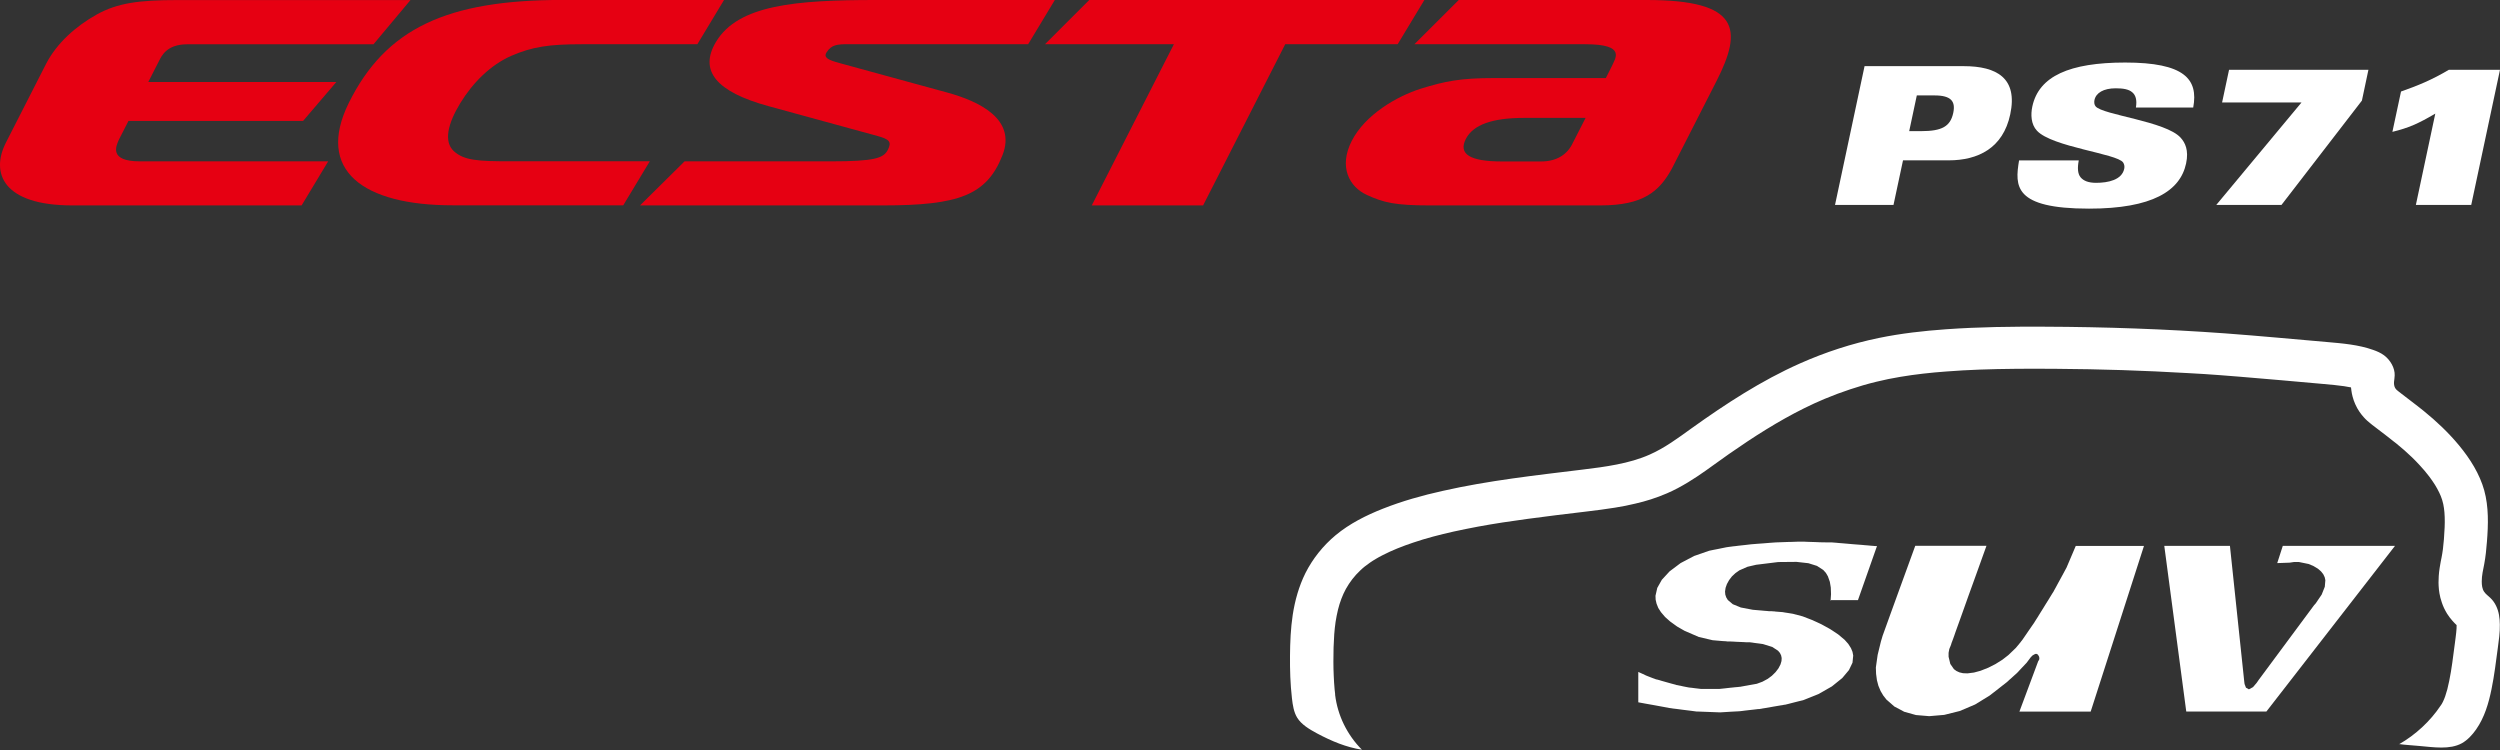
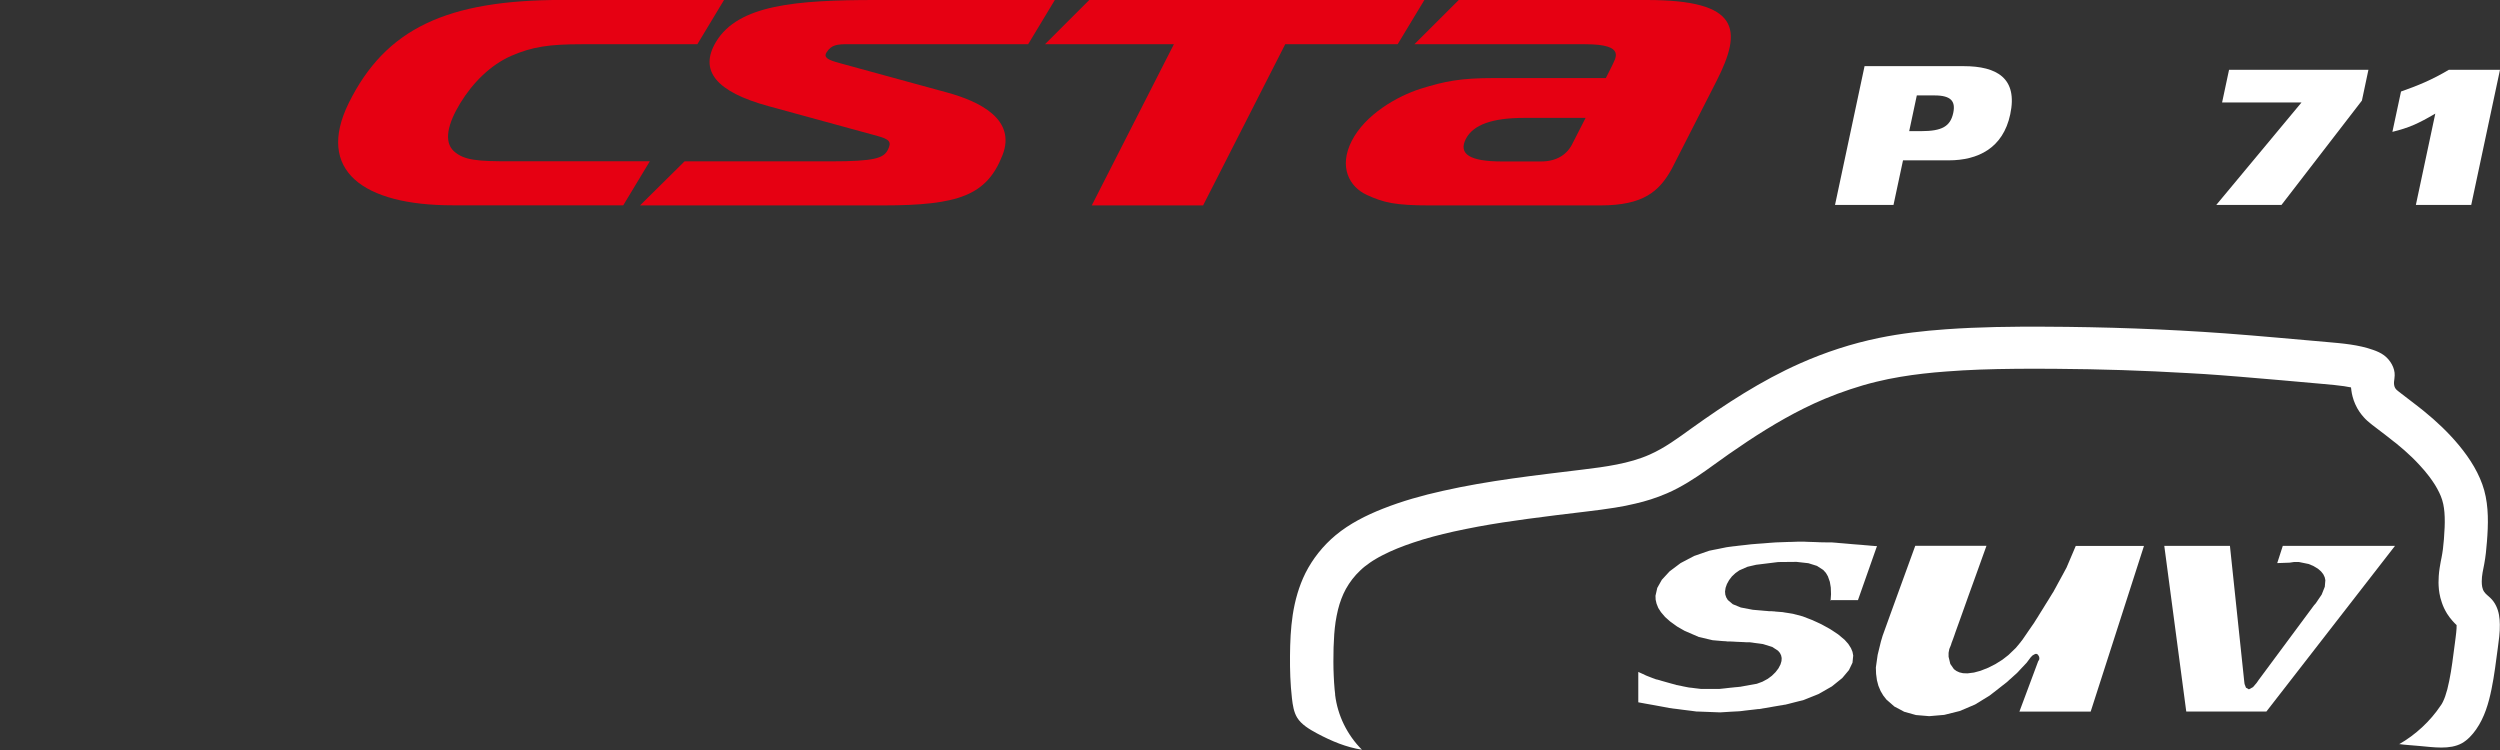
<svg xmlns="http://www.w3.org/2000/svg" width="500" height="150" viewBox="0 0 500 150" fill="none">
  <rect x="0" y="0" width="500" height="150" fill="#333333" stroke="none" />
  <g clip-path="url(#clip0_889_2)">
    <path d="M169.749 8.835H205.635L210.965 0H175.168C159.111 0 147.683 0.979 143.232 8.323C139.705 14.143 143.265 18.371 153.67 21.22C164.074 24.069 175.491 27.195 175.491 27.195C177.916 27.852 178.384 28.386 177.549 30C176.703 31.624 174.956 32.27 166.188 32.27H136.912L128.01 41.083H176.559C191.77 41.083 197.345 39.057 200.494 31.046C203.331 23.813 195.798 20.252 189.467 18.516L167.879 12.607C165.687 12.007 164.63 11.539 165.32 10.46C166.299 8.935 167.423 8.835 169.76 8.835" fill="#E60012" />
    <path d="M102.005 32.258C95.651 32.258 92.814 32.103 90.766 30.233C88.719 28.331 89.531 24.781 92.046 20.641C94.572 16.513 98.111 12.975 102.295 11.15C106.478 9.336 109.895 8.846 116.348 8.846H139.471L144.812 -0.011H112.465C89.331 -0.011 77.102 5.72 69.736 20.63C63.126 34.094 72.618 41.06 90.488 41.06H124.65L129.968 32.247H101.994L102.005 32.258Z" fill="#E60012" />
    <path d="M329.327 0H291.75L282.881 8.846H317.054C325.366 8.846 323.04 11.673 322.328 13.319L321.171 15.612H298.86C291.984 15.612 289.001 16.246 284.161 17.737C279.321 19.273 273 22.967 270.341 28.197C267.681 33.427 269.907 37.388 273.334 38.968C276.75 40.548 279.098 41.083 285.941 41.083H320.058C328.682 41.083 331.875 38.289 334.379 33.716L343.314 16.19C348.567 5.853 347.988 0 329.327 0ZM314.628 28.431C313.593 30.812 311.445 32.292 308.219 32.292H300.385C294.053 32.292 291.616 30.856 293.163 27.796C294.632 24.914 298.538 23.579 304.78 23.579H317.12L314.639 28.431H314.628Z" fill="#E60012" />
    <path d="M284.874 0H217.853L208.996 8.846H234.778L218.354 41.083H240.62L257.044 8.846H279.532L284.874 0Z" fill="#E60012" />
-     <path d="M37.422 8.857H74.698L82.098 0.011H35.496C27.707 0.011 23.479 0.623 19.384 2.882C15.178 5.219 11.339 8.635 9.202 12.796C7.622 15.879 2.626 25.704 1.18 28.531C-1.914 34.606 0.59 41.083 14.455 41.083H60.322L65.63 32.27H27.985C21.687 32.27 23.223 29.176 23.813 27.863L25.693 24.191H60.611L67.265 16.402H29.655L31.791 12.218C32.303 11.194 33.36 8.857 37.422 8.857Z" fill="#E60012" />
    <path d="M381.838 26.227H384.219C388.37 26.227 390.072 25.304 390.651 22.578C391.14 20.274 390.239 19.084 386.901 19.084H383.362L381.838 26.238V26.227ZM372.914 13.23H392.72C399.408 13.23 403.592 15.656 402.045 22.878C400.61 29.643 395.591 32.069 389.749 32.069H380.603L378.7 40.982H367.005L372.914 13.219V13.23Z" fill="white" />
-     <path d="M415.754 32.069C415.465 33.605 415.532 34.729 416.11 35.452C416.722 36.175 417.679 36.565 419.215 36.565C421.641 36.565 424.367 35.986 424.845 33.761C424.957 33.26 424.845 32.837 424.623 32.492C423.421 30.723 410.435 29.41 407.397 26.149C406.173 24.848 406.129 22.878 406.463 21.309C407.754 15.233 413.918 12.507 425.023 12.507C436.83 12.507 439.712 15.779 438.643 21.509H427.182C427.427 19.974 427.138 19.006 426.414 18.427C425.724 17.848 424.612 17.659 423.154 17.659C420.695 17.659 419.193 18.583 418.892 20.007C418.803 20.43 418.848 20.975 419.126 21.276C420.561 23 433.146 24.235 436.129 27.54C436.996 28.508 437.798 30 437.219 32.692C436.051 38.189 430.454 41.728 417.802 41.728C402.735 41.728 402.958 37.232 403.814 32.08H415.732L415.754 32.069Z" fill="white" />
    <path d="M445.809 13.965H473.684L472.382 20.118L456.291 40.993H443.25L460.297 20.497H444.418L445.809 13.965Z" fill="white" />
    <path d="M480.204 18.305C483.487 17.147 486.347 16.001 489.774 13.954H500L494.247 40.982H483.175L487.059 22.722C483.587 24.759 481.762 25.56 478.479 26.372L480.204 18.305Z" fill="white" />
    <path d="M462.834 121.022C462.923 120.911 463.035 120.811 463.124 120.699C463.535 120.098 463.925 119.509 464.336 118.919C464.548 118.396 464.748 117.862 464.96 117.35C464.993 116.916 465.026 116.471 465.071 116.037C465.026 115.837 464.971 115.636 464.937 115.436C464.837 115.247 464.748 115.047 464.659 114.857C464.514 114.668 464.359 114.479 464.214 114.29C464.014 114.112 463.802 113.934 463.591 113.745C463.302 113.567 463.001 113.377 462.701 113.211C462.378 113.077 462.055 112.943 461.733 112.799C461.076 112.665 460.408 112.532 459.763 112.398H458.828C458.528 112.443 458.227 112.487 457.927 112.532C457.092 112.554 456.269 112.587 455.446 112.621C455.813 111.475 456.18 110.317 456.558 109.171H479.002C470.423 120.21 461.855 131.259 453.276 142.309H437.252C435.795 131.259 434.326 120.21 432.857 109.171H445.987C446.933 118.107 447.868 127.031 448.814 135.977C448.814 136.033 448.836 136.111 448.836 136.178C448.836 136.244 448.858 136.311 448.858 136.389C448.88 136.522 448.892 136.667 448.914 136.801C449.014 137.057 449.103 137.29 449.192 137.535C449.381 137.646 449.593 137.769 449.782 137.869C450.06 137.724 450.327 137.58 450.605 137.424C450.85 137.134 451.106 136.834 451.351 136.545C451.406 136.456 451.462 136.378 451.518 136.3C451.54 136.255 451.573 136.211 451.607 136.178C451.629 136.133 451.662 136.089 451.685 136.055C455.401 131.037 459.129 126.018 462.845 121" fill="white" />
    <path d="M407.809 131.315C407.82 131.393 407.854 131.482 407.865 131.56C407.865 131.638 407.865 131.715 407.865 131.793C407.843 131.86 407.82 131.938 407.798 132.016C407.753 132.06 407.709 132.138 407.653 132.205C407.598 132.361 407.542 132.517 407.475 132.684C406.274 135.888 405.083 139.104 403.881 142.32H418.135C421.674 131.27 425.246 120.221 428.795 109.182H415.153C414.541 110.618 413.907 112.076 413.306 113.522C413.084 113.934 412.872 114.323 412.65 114.735C412.427 115.136 412.204 115.547 411.993 115.948C411.871 116.148 411.77 116.348 411.659 116.549C411.559 116.749 411.437 116.949 411.337 117.15C411.27 117.261 411.225 117.35 411.17 117.461C411.103 117.561 411.058 117.662 411.003 117.762C410.947 117.862 410.891 117.962 410.836 118.062C410.802 118.118 410.78 118.162 410.758 118.218C410.736 118.251 410.725 118.274 410.713 118.296C410.713 118.318 410.691 118.34 410.669 118.374C410.669 118.407 410.635 118.44 410.613 118.463C410.591 118.496 410.569 118.529 410.546 118.563C410.513 118.618 410.469 118.685 410.424 118.752C410.346 118.886 410.268 119.008 410.19 119.141C410.101 119.275 410.035 119.409 409.946 119.531C409.868 119.664 409.779 119.787 409.712 119.92C409.545 120.176 409.389 120.443 409.222 120.699C409.078 120.955 408.9 121.222 408.744 121.478C408.588 121.734 408.432 121.99 408.265 122.246C408.11 122.502 407.943 122.758 407.787 123.014C407.709 123.147 407.62 123.281 407.553 123.403C407.475 123.537 407.397 123.648 407.308 123.782C407.275 123.848 407.23 123.915 407.186 123.971C407.141 124.038 407.097 124.104 407.064 124.171C407.019 124.238 406.975 124.305 406.941 124.36C406.93 124.394 406.908 124.416 406.886 124.46C406.874 124.494 406.852 124.527 406.83 124.549C406.819 124.583 406.808 124.594 406.797 124.594C406.797 124.616 406.763 124.638 406.752 124.661C406.73 124.694 406.708 124.727 406.685 124.761C406.663 124.794 406.641 124.839 406.607 124.872C406.574 124.905 406.563 124.95 406.529 124.983C406.485 125.061 406.429 125.128 406.374 125.206C406.329 125.273 406.285 125.339 406.229 125.417C406.129 125.562 406.029 125.707 405.929 125.851C405.828 125.996 405.728 126.141 405.628 126.285C405.528 126.441 405.417 126.586 405.328 126.73C405.228 126.875 405.127 127.02 405.027 127.164C404.983 127.242 404.927 127.309 404.883 127.376C404.827 127.454 404.782 127.52 404.727 127.598C404.682 127.676 404.627 127.743 404.582 127.821C404.56 127.854 404.538 127.876 404.504 127.921C404.504 127.943 404.482 127.954 404.471 127.977C404.46 127.999 404.438 128.021 404.426 128.021C404.426 128.043 404.415 128.043 404.415 128.055C404.415 128.055 404.415 128.066 404.393 128.077C404.393 128.077 404.371 128.11 404.36 128.121C404.337 128.155 404.304 128.188 404.271 128.221C404.248 128.255 404.226 128.288 404.204 128.31C404.182 128.333 404.148 128.377 404.137 128.411C404.07 128.466 404.026 128.544 403.981 128.6C403.926 128.667 403.859 128.722 403.825 128.8C403.714 128.922 403.614 129.045 403.503 129.178C403.392 129.312 403.291 129.434 403.18 129.568C402.69 130.046 402.19 130.525 401.689 131.003C401.288 131.326 400.888 131.626 400.487 131.938C400.031 132.227 399.553 132.528 399.085 132.817C398.607 133.062 398.128 133.307 397.661 133.54C397.138 133.741 396.626 133.952 396.114 134.152C395.669 134.275 395.235 134.386 394.801 134.508C394.367 134.575 393.933 134.631 393.499 134.675C393.199 134.675 392.909 134.653 392.609 134.642C392.375 134.597 392.119 134.542 391.886 134.475C391.685 134.386 391.485 134.297 391.285 134.197C391.118 134.074 390.951 133.941 390.784 133.83C390.539 133.485 390.295 133.14 390.061 132.784C389.95 132.305 389.827 131.838 389.716 131.348C389.716 131.092 389.716 130.836 389.716 130.569C389.76 130.302 389.816 130.069 389.861 129.802C389.894 129.724 389.916 129.657 389.95 129.579C389.983 129.501 390.005 129.423 390.05 129.345C390.05 129.312 390.083 129.267 390.094 129.234C390.105 129.201 390.128 129.167 390.139 129.123C390.139 129.112 390.139 129.089 390.161 129.067C390.161 129.045 390.161 129.034 390.183 129.012C390.183 128.989 390.194 128.967 390.217 128.956C390.217 128.945 390.217 128.934 390.217 128.922C390.217 128.922 390.217 128.911 390.217 128.9C390.25 128.789 390.283 128.689 390.317 128.578C390.361 128.477 390.395 128.377 390.439 128.266C390.517 128.066 390.584 127.865 390.662 127.665C390.74 127.454 390.806 127.253 390.884 127.042C390.951 126.831 391.029 126.63 391.096 126.419C391.24 126.007 391.396 125.595 391.541 125.184C391.685 124.772 391.83 124.371 391.986 123.949C392.275 123.125 392.565 122.302 392.865 121.489C393.165 120.666 393.455 119.842 393.744 119.019C394.044 118.207 394.345 117.372 394.634 116.56C394.935 115.736 395.224 114.913 395.524 114.09C396.114 112.454 396.704 110.807 397.294 109.16H383.051C381.971 112.131 380.881 115.113 379.801 118.095C379.256 119.587 378.722 121.078 378.177 122.569C377.632 124.049 377.097 125.551 376.563 127.042C376.541 127.064 376.541 127.086 376.53 127.12C376.53 127.131 376.53 127.164 376.519 127.187C376.497 127.242 376.485 127.287 376.463 127.342C376.441 127.443 376.408 127.532 376.385 127.632C376.318 127.832 376.263 128.043 376.196 128.244C376.074 128.7 375.974 129.156 375.862 129.612C375.751 130.069 375.64 130.525 375.528 130.981C375.417 131.827 375.306 132.661 375.172 133.496C375.195 133.919 375.195 134.342 375.217 134.776C375.273 135.187 375.328 135.61 375.384 136.033C375.484 136.411 375.584 136.778 375.673 137.135C375.829 137.502 375.974 137.847 376.118 138.203C376.296 138.503 376.463 138.804 376.652 139.104C376.864 139.382 377.075 139.649 377.298 139.928C377.821 140.384 378.344 140.851 378.878 141.307C379.534 141.652 380.191 141.997 380.847 142.353C381.637 142.576 382.405 142.787 383.195 143.01C384.074 143.088 384.953 143.166 385.844 143.232C386.845 143.154 387.847 143.065 388.848 142.976C389.883 142.721 390.929 142.465 391.964 142.198C392.987 141.764 394 141.33 395.024 140.896C396.003 140.295 396.982 139.705 397.939 139.104C398.217 138.882 398.507 138.659 398.785 138.448C399.063 138.225 399.352 138.014 399.63 137.791C399.775 137.68 399.909 137.568 400.053 137.457C400.198 137.346 400.343 137.246 400.476 137.123C400.543 137.068 400.621 137.012 400.688 136.968C400.754 136.912 400.832 136.856 400.899 136.801C400.977 136.745 401.044 136.689 401.11 136.634C401.144 136.6 401.177 136.589 401.222 136.545C401.266 136.523 401.3 136.489 401.322 136.467C401.355 136.445 401.366 136.433 401.389 136.411C401.411 136.389 401.433 136.367 401.455 136.356C401.5 136.311 401.544 136.267 401.589 136.233C401.622 136.2 401.678 136.155 401.722 136.111C401.767 136.077 401.811 136.033 401.845 135.988C401.945 135.911 402.034 135.833 402.112 135.766C402.19 135.677 402.279 135.599 402.379 135.521C402.546 135.376 402.713 135.209 402.891 135.054C402.98 134.976 403.058 134.898 403.158 134.82C403.247 134.742 403.336 134.664 403.414 134.586C403.503 134.497 403.581 134.419 403.659 134.33C403.748 134.241 403.814 134.152 403.892 134.074C404.048 133.908 404.215 133.741 404.371 133.563C404.693 133.218 405.016 132.884 405.328 132.55C405.617 132.183 405.895 131.804 406.162 131.437C406.296 131.304 406.407 131.192 406.529 131.07C406.674 130.981 406.841 130.903 406.997 130.814C407.052 130.792 407.119 130.781 407.164 130.77C407.208 130.77 407.253 130.781 407.308 130.781C407.353 130.803 407.386 130.814 407.431 130.825C407.475 130.859 407.498 130.881 407.553 130.914C407.609 131.003 407.676 131.092 407.742 131.181C407.753 131.215 407.776 131.248 407.787 131.281" fill="white" />
    <path d="M366.115 120.187C366.148 119.742 366.17 119.297 366.204 118.841C366.204 118.396 366.17 117.951 366.159 117.506C366.092 117.116 366.026 116.749 365.97 116.371C365.848 116.003 365.714 115.647 365.581 115.269C365.458 115.035 365.313 114.813 365.18 114.579C365.002 114.379 364.824 114.179 364.646 113.989C364.234 113.711 363.811 113.444 363.388 113.177C362.821 112.988 362.253 112.821 361.686 112.643C360.896 112.554 360.095 112.454 359.305 112.376C358.081 112.376 356.857 112.409 355.644 112.409C354.164 112.587 352.684 112.765 351.226 112.955C350.648 113.088 350.069 113.222 349.501 113.355C348.956 113.589 348.422 113.834 347.877 114.067C347.621 114.256 347.354 114.435 347.087 114.624C346.853 114.846 346.608 115.08 346.375 115.291C346.197 115.536 345.996 115.781 345.818 116.026C345.674 116.282 345.529 116.549 345.384 116.805C345.295 117.061 345.206 117.305 345.117 117.561C345.084 117.817 345.05 118.051 345.006 118.307C345.028 118.518 345.039 118.73 345.062 118.93C345.128 119.119 345.184 119.308 345.251 119.486C345.362 119.653 345.451 119.831 345.562 119.998C345.896 120.276 346.23 120.566 346.564 120.844C347.098 121.066 347.632 121.278 348.166 121.5C348.967 121.645 349.768 121.801 350.57 121.957C350.87 121.979 351.17 122.001 351.482 122.035C351.782 122.057 352.083 122.079 352.383 122.112C352.539 122.112 352.695 122.135 352.851 122.157C352.995 122.157 353.151 122.179 353.307 122.19C353.463 122.19 353.607 122.213 353.763 122.235C353.83 122.235 353.919 122.235 353.986 122.246C354.019 122.246 354.052 122.246 354.097 122.246C354.142 122.246 354.175 122.246 354.219 122.246C354.253 122.246 354.264 122.246 354.286 122.246C354.308 122.246 354.331 122.246 354.364 122.246C354.409 122.246 354.453 122.257 354.509 122.257C354.598 122.268 354.709 122.279 354.798 122.279C354.898 122.279 354.998 122.279 355.087 122.313C355.187 122.313 355.276 122.313 355.366 122.335C355.566 122.357 355.744 122.368 355.944 122.379C356.033 122.379 356.133 122.402 356.233 122.402C356.322 122.402 356.434 122.413 356.523 122.424C356.623 122.424 356.69 122.457 356.779 122.469C356.868 122.48 356.946 122.502 357.035 122.513C357.213 122.535 357.38 122.569 357.558 122.591C357.891 122.647 358.236 122.691 358.581 122.758C359.227 122.925 359.872 123.103 360.529 123.27C360.851 123.403 361.185 123.526 361.508 123.648C361.664 123.704 361.831 123.782 361.997 123.837C362.164 123.893 362.32 123.96 362.487 124.026C362.643 124.093 362.788 124.16 362.943 124.238C363.088 124.305 363.244 124.371 363.388 124.438C363.544 124.505 363.689 124.583 363.845 124.649C363.989 124.727 364.134 124.783 364.29 124.861C364.446 124.939 364.59 125.028 364.757 125.117C364.913 125.206 365.069 125.284 365.224 125.373C365.38 125.462 365.525 125.54 365.692 125.629C365.77 125.673 365.836 125.718 365.925 125.762C366.003 125.807 366.081 125.851 366.148 125.896C366.215 125.929 366.27 125.974 366.337 126.018C366.393 126.063 366.46 126.107 366.526 126.141C366.649 126.218 366.76 126.307 366.894 126.385C367.127 126.552 367.383 126.708 367.628 126.875C368.062 127.242 368.496 127.598 368.93 127.965C369.164 128.233 369.419 128.511 369.653 128.778C369.842 129.067 370.02 129.356 370.198 129.635C370.299 129.879 370.399 130.124 370.499 130.369C370.543 130.614 370.599 130.859 370.643 131.115C370.599 131.593 370.532 132.06 370.499 132.539C370.254 133.04 370.031 133.529 369.787 134.019C369.342 134.553 368.896 135.087 368.451 135.61C367.761 136.166 367.072 136.723 366.382 137.279C365.48 137.791 364.59 138.303 363.689 138.815C362.676 139.226 361.641 139.627 360.629 140.039C360.339 140.105 360.05 140.183 359.75 140.25C359.46 140.328 359.171 140.406 358.871 140.473C358.737 140.517 358.581 140.551 358.437 140.584C358.292 140.617 358.147 140.662 358.003 140.695C357.925 140.718 357.858 140.729 357.791 140.751C357.713 140.784 357.647 140.795 357.569 140.807C357.491 140.807 357.413 140.84 357.346 140.862C357.302 140.862 357.279 140.884 357.246 140.884C357.224 140.884 357.202 140.884 357.179 140.907C357.157 140.907 357.146 140.907 357.135 140.918C357.113 140.918 357.09 140.918 357.057 140.929C357.024 140.929 356.99 140.929 356.968 140.94C356.912 140.94 356.857 140.962 356.801 140.962C356.69 140.985 356.578 141.007 356.478 141.029C356.367 141.04 356.267 141.062 356.156 141.074C356.044 141.096 355.933 141.107 355.833 141.129C355.61 141.163 355.399 141.196 355.176 141.24C354.954 141.285 354.731 141.318 354.52 141.352C354.308 141.385 354.086 141.43 353.863 141.474C353.652 141.508 353.429 141.541 353.207 141.585C352.995 141.619 352.773 141.663 352.561 141.686C352.439 141.719 352.339 141.73 352.228 141.752C352.172 141.752 352.116 141.763 352.061 141.775C351.994 141.775 351.938 141.797 351.894 141.808C351.849 141.808 351.816 141.808 351.771 141.808C351.727 141.808 351.682 141.808 351.649 141.808C351.571 141.819 351.482 141.83 351.404 141.841C351.248 141.864 351.081 141.886 350.926 141.897C350.748 141.919 350.592 141.93 350.436 141.953C350.28 141.975 350.113 141.986 349.946 142.008C349.624 142.042 349.29 142.086 348.967 142.12C348.811 142.142 348.656 142.164 348.478 142.186C348.3 142.209 348.155 142.231 347.988 142.242C347.821 142.242 347.654 142.264 347.498 142.275C347.332 142.275 347.165 142.298 346.998 142.298C346.664 142.32 346.341 142.342 346.007 142.353C345.34 142.387 344.683 142.431 344.027 142.476C343.637 142.453 343.248 142.442 342.858 142.431C342.469 142.409 342.079 142.398 341.69 142.387C341.501 142.375 341.3 142.375 341.1 142.364C340.911 142.364 340.722 142.342 340.522 142.342C340.321 142.342 340.121 142.32 339.932 142.32C339.832 142.32 339.731 142.32 339.642 142.309C339.598 142.309 339.542 142.309 339.487 142.309C339.442 142.309 339.398 142.309 339.342 142.309C339.297 142.309 339.231 142.298 339.175 142.286C339.119 142.275 339.064 142.264 339.008 142.264C338.897 142.242 338.786 142.231 338.674 142.22C338.441 142.197 338.218 142.164 337.996 142.131C337.539 142.075 337.094 142.019 336.638 141.964C336.415 141.93 336.182 141.908 335.97 141.875C335.737 141.841 335.514 141.808 335.292 141.786C335.069 141.752 334.835 141.73 334.613 141.708C334.502 141.686 334.39 141.663 334.279 141.652C334.223 141.652 334.168 141.63 334.112 141.63C334.056 141.63 334.001 141.608 333.934 141.608C333.878 141.608 333.812 141.585 333.745 141.574C333.667 141.574 333.611 141.541 333.545 141.53C333.411 141.508 333.289 141.485 333.155 141.463C332.888 141.407 332.632 141.363 332.365 141.318C332.098 141.263 331.842 141.218 331.586 141.174C331.319 141.129 331.063 141.074 330.796 141.029C330.284 140.929 329.75 140.84 329.227 140.751C328.715 140.662 328.181 140.562 327.658 140.462V134.386C327.959 134.52 328.259 134.653 328.548 134.787C328.704 134.853 328.849 134.931 328.994 134.998C329.149 135.065 329.294 135.154 329.45 135.198C329.594 135.265 329.761 135.321 329.906 135.376C330.051 135.432 330.218 135.488 330.362 135.554C330.44 135.577 330.518 135.599 330.596 135.643C330.674 135.666 330.752 135.699 330.818 135.721C330.863 135.721 330.907 135.755 330.941 135.766C330.974 135.777 331.019 135.799 331.052 135.81C331.085 135.821 331.13 135.844 331.163 135.855C331.186 135.855 331.208 135.877 331.23 135.877C331.23 135.877 331.241 135.877 331.264 135.877C331.264 135.877 331.264 135.877 331.286 135.877C331.308 135.877 331.33 135.888 331.353 135.899C331.375 135.899 331.397 135.899 331.43 135.91C331.464 135.922 331.508 135.933 331.553 135.944C331.642 135.966 331.731 135.988 331.809 136.011C331.898 136.044 331.976 136.077 332.065 136.088C332.143 136.111 332.232 136.133 332.309 136.166C332.488 136.211 332.654 136.255 332.832 136.311C333.01 136.356 333.166 136.411 333.344 136.456C333.511 136.5 333.678 136.556 333.856 136.6C334.034 136.645 334.201 136.689 334.379 136.745C334.457 136.778 334.546 136.801 334.635 136.812C334.724 136.834 334.802 136.856 334.891 136.879C334.969 136.901 335.058 136.923 335.136 136.945C335.191 136.945 335.225 136.979 335.258 136.99C335.281 136.99 335.303 136.99 335.325 137.012C335.347 137.012 335.37 137.012 335.381 137.012C335.403 137.012 335.414 137.023 335.425 137.023C335.447 137.023 335.447 137.023 335.47 137.023C335.503 137.023 335.525 137.023 335.548 137.045C335.592 137.045 335.648 137.057 335.703 137.079C335.748 137.079 335.803 137.101 335.859 137.112C335.904 137.112 335.948 137.134 336.004 137.134C336.104 137.168 336.204 137.179 336.304 137.201C336.393 137.223 336.505 137.246 336.594 137.268C336.805 137.301 337.005 137.346 337.206 137.39C337.406 137.424 337.606 137.479 337.795 137.502C338.007 137.535 338.207 137.557 338.407 137.568C338.619 137.602 338.819 137.624 339.019 137.646C339.42 137.702 339.832 137.746 340.232 137.791H343.837C344.182 137.746 344.55 137.724 344.906 137.68C345.262 137.635 345.618 137.602 345.974 137.557C346.163 137.557 346.352 137.524 346.519 137.502C346.697 137.502 346.875 137.468 347.053 137.446C347.22 137.435 347.409 137.413 347.587 137.402C347.688 137.402 347.765 137.379 347.854 137.368C347.899 137.368 347.944 137.368 347.988 137.357C348.021 137.357 348.077 137.346 348.11 137.346C348.155 137.346 348.177 137.335 348.222 137.324C348.255 137.324 348.288 137.313 348.322 137.301C348.389 137.301 348.455 137.279 348.522 137.268C348.656 137.246 348.789 137.212 348.934 137.19C349.067 137.168 349.19 137.146 349.334 137.123C349.468 137.09 349.602 137.068 349.746 137.045C350.013 137.001 350.28 136.945 350.558 136.901C350.826 136.845 351.104 136.801 351.36 136.756C351.738 136.611 352.116 136.478 352.483 136.344C352.84 136.144 353.185 135.955 353.552 135.766C353.83 135.554 354.108 135.354 354.375 135.154C354.62 134.909 354.865 134.664 355.11 134.43C355.299 134.175 355.488 133.93 355.688 133.674C355.822 133.418 355.955 133.151 356.1 132.884C356.167 132.661 356.233 132.439 356.3 132.205C356.3 132.005 356.322 131.804 356.334 131.604C356.3 131.426 356.256 131.248 356.222 131.07C356.144 130.914 356.067 130.747 355.978 130.58C355.855 130.436 355.733 130.291 355.61 130.146C355.232 129.891 354.831 129.635 354.453 129.39C353.83 129.201 353.207 129 352.584 128.811C352.361 128.767 352.127 128.744 351.883 128.711C351.649 128.678 351.415 128.644 351.182 128.622C351.07 128.6 350.948 128.589 350.837 128.577C350.714 128.555 350.603 128.544 350.492 128.522C350.369 128.511 350.258 128.5 350.136 128.477C350.08 128.477 350.013 128.477 349.969 128.455C349.935 128.455 349.913 128.455 349.88 128.455C349.857 128.455 349.835 128.455 349.802 128.455C349.757 128.455 349.713 128.455 349.668 128.455C349.613 128.455 349.579 128.455 349.546 128.455C349.457 128.455 349.357 128.455 349.279 128.455C349.101 128.444 348.934 128.433 348.767 128.422C348.589 128.422 348.422 128.399 348.244 128.399C348.066 128.399 347.899 128.377 347.721 128.377C347.554 128.377 347.376 128.355 347.198 128.355C347.031 128.333 346.853 128.333 346.686 128.322C346.519 128.322 346.341 128.299 346.163 128.299C346.063 128.299 345.996 128.299 345.907 128.299C345.863 128.288 345.818 128.288 345.774 128.288C345.729 128.288 345.685 128.288 345.64 128.288C345.607 128.288 345.573 128.288 345.54 128.288C345.507 128.288 345.484 128.288 345.451 128.288C345.384 128.288 345.317 128.288 345.251 128.255C345.117 128.255 344.995 128.255 344.861 128.233C344.728 128.233 344.605 128.21 344.461 128.21C344.338 128.199 344.216 128.188 344.082 128.177C343.815 128.155 343.559 128.132 343.303 128.11C343.047 128.099 342.78 128.066 342.524 128.043C341.612 127.821 340.688 127.609 339.765 127.398C338.808 126.986 337.851 126.575 336.894 126.152C336.404 125.874 335.915 125.584 335.425 125.306C334.958 124.972 334.49 124.627 334.023 124.293C333.689 123.993 333.355 123.704 333.022 123.403C332.755 123.069 332.465 122.747 332.187 122.424C332.009 122.146 331.831 121.868 331.653 121.589C331.542 121.311 331.419 121.011 331.308 120.721C331.241 120.466 331.186 120.21 331.13 119.943C331.13 119.687 331.119 119.42 331.097 119.153C331.219 118.63 331.33 118.107 331.453 117.584C331.764 117.038 332.065 116.504 332.365 115.959C332.888 115.391 333.4 114.835 333.923 114.268C334.646 113.711 335.392 113.166 336.115 112.621C337.016 112.142 337.918 111.675 338.819 111.196C339.82 110.84 340.833 110.507 341.835 110.15C342.113 110.095 342.402 110.028 342.691 109.972C342.981 109.917 343.27 109.861 343.559 109.805C343.704 109.783 343.849 109.739 343.993 109.716C344.127 109.683 344.271 109.661 344.416 109.627C344.494 109.605 344.561 109.605 344.639 109.583C344.705 109.583 344.783 109.561 344.861 109.538C344.928 109.527 345.006 109.516 345.073 109.494C345.106 109.494 345.151 109.494 345.184 109.472C345.217 109.472 345.24 109.449 345.295 109.449C345.34 109.449 345.395 109.449 345.451 109.427C345.495 109.427 345.551 109.416 345.596 109.405C345.707 109.405 345.796 109.383 345.907 109.36C346.007 109.36 346.119 109.338 346.208 109.327C346.308 109.316 346.419 109.305 346.519 109.282C346.72 109.26 346.92 109.238 347.131 109.216C347.343 109.193 347.543 109.171 347.743 109.138C348.155 109.093 348.578 109.049 348.978 109.004C349.39 108.949 349.802 108.904 350.214 108.86C350.625 108.826 351.037 108.793 351.449 108.76C351.86 108.737 352.272 108.693 352.695 108.67C353.096 108.637 353.507 108.604 353.919 108.57C354.13 108.559 354.331 108.548 354.531 108.526C354.731 108.504 354.943 108.481 355.154 108.481C355.354 108.459 355.566 108.459 355.777 108.459C355.978 108.459 356.189 108.459 356.389 108.437C356.812 108.415 357.235 108.415 357.647 108.392C357.847 108.392 358.058 108.392 358.27 108.381C358.47 108.381 358.681 108.37 358.893 108.359C359.104 108.359 359.316 108.359 359.516 108.337C359.627 108.337 359.727 108.337 359.828 108.337C359.883 108.337 359.939 108.337 359.983 108.337C360.039 108.337 360.095 108.337 360.139 108.337C360.195 108.337 360.273 108.337 360.328 108.337C360.395 108.337 360.462 108.337 360.518 108.337C360.64 108.337 360.762 108.337 360.885 108.337C361.13 108.337 361.385 108.359 361.619 108.37C362.109 108.392 362.609 108.403 363.11 108.415C363.355 108.415 363.6 108.437 363.845 108.448C364.089 108.448 364.334 108.47 364.59 108.47C364.701 108.47 364.835 108.47 364.957 108.47C365.08 108.47 365.202 108.481 365.325 108.481C365.38 108.481 365.447 108.481 365.514 108.481C365.581 108.481 365.636 108.481 365.692 108.481C365.759 108.481 365.814 108.481 365.881 108.481H365.97C365.97 108.481 366.003 108.481 366.014 108.481H366.07C366.07 108.481 366.115 108.481 366.137 108.481C366.17 108.481 366.181 108.481 366.215 108.481C366.259 108.481 366.304 108.481 366.359 108.481C366.46 108.481 366.56 108.504 366.649 108.504C366.738 108.504 366.838 108.526 366.927 108.526C367.027 108.526 367.127 108.548 367.216 108.548C367.417 108.57 367.606 108.593 367.795 108.604C367.995 108.615 368.184 108.637 368.373 108.648C368.763 108.693 369.141 108.715 369.531 108.748C369.92 108.782 370.299 108.815 370.677 108.849C371.066 108.871 371.456 108.915 371.834 108.938C372.023 108.96 372.212 108.982 372.413 108.982C372.602 109.004 372.791 109.015 372.991 109.038C373.181 109.038 373.37 109.071 373.57 109.082C373.759 109.104 373.959 109.116 374.149 109.138C374.249 109.138 374.338 109.16 374.438 109.16C374.538 109.16 374.627 109.171 374.727 109.182C374.783 109.182 374.827 109.182 374.872 109.205C374.928 109.205 374.972 109.205 375.028 109.205C375.072 109.205 375.117 109.205 375.172 109.216C375.195 109.216 375.217 109.216 375.239 109.216H375.272H375.317H375.373H375.395C374.137 112.821 372.858 116.426 371.589 120.032H366.204L366.115 120.187Z" fill="white" />
    <path d="M479.804 148.852C483.12 146.96 486.046 144.245 488.138 141.107C488.194 141.051 488.227 140.985 488.261 140.929C488.294 140.873 488.327 140.807 488.383 140.74C488.45 140.606 488.516 140.484 488.583 140.361C488.761 140.005 488.906 139.627 489.039 139.26C489.195 138.804 489.34 138.336 489.462 137.869C489.607 137.312 489.729 136.756 489.841 136.2C490.085 135.009 490.286 133.796 490.453 132.583C490.642 131.248 490.809 129.913 490.987 128.577C491.042 128.199 491.087 127.832 491.131 127.454C491.176 127.131 491.22 126.819 491.243 126.497C491.276 126.23 491.298 125.974 491.309 125.707C491.321 125.495 491.321 125.273 491.321 125.061C491.321 125.039 491.321 125.028 491.321 125.017C491.031 124.75 490.764 124.471 490.508 124.182C490.097 123.726 489.729 123.225 489.407 122.724C489.184 122.368 488.995 121.99 488.806 121.612C488.65 121.256 488.494 120.911 488.383 120.555C488.272 120.232 488.172 119.909 488.082 119.575C488.016 119.275 487.949 118.974 487.893 118.685C487.804 118.184 487.749 117.673 487.726 117.161C487.726 116.949 487.726 116.727 487.704 116.515C487.704 116.07 487.715 115.625 487.749 115.191C487.782 114.657 487.849 114.123 487.927 113.6C487.993 113.188 488.06 112.777 488.138 112.365C488.205 112.053 488.272 111.742 488.327 111.419C488.372 111.196 488.416 110.963 488.45 110.729C488.505 110.44 488.528 110.128 488.583 109.839C488.661 109.171 488.728 108.504 488.784 107.836C488.85 107.046 488.895 106.256 488.928 105.466C488.95 104.776 488.973 104.097 488.939 103.396C488.928 103.073 488.906 102.762 488.884 102.45C488.839 101.905 488.761 101.349 488.65 100.815C488.594 100.525 488.516 100.247 488.427 99.969C488.272 99.468 488.082 99.001 487.849 98.522C487.593 97.988 487.304 97.465 486.992 96.964C486.636 96.397 486.258 95.852 485.857 95.318C485.256 94.528 484.611 93.76 483.921 93.025C482.964 91.979 481.94 90.989 480.861 90.043C480.338 89.587 479.793 89.12 479.236 88.674C479.047 88.53 478.858 88.374 478.669 88.24C478.279 87.929 477.879 87.617 477.489 87.306C476.454 86.516 475.431 85.737 474.407 84.947C474.284 84.847 474.162 84.758 474.051 84.657C473.862 84.513 473.672 84.346 473.494 84.19C473.238 83.957 472.983 83.712 472.76 83.456C472.448 83.111 472.159 82.744 471.892 82.354C471.569 81.887 471.291 81.386 471.057 80.852C470.835 80.362 470.657 79.862 470.523 79.339C470.423 78.938 470.323 78.537 470.279 78.115C470.245 77.903 470.223 77.692 470.201 77.48C469.744 77.391 469.266 77.302 468.799 77.236C468.153 77.147 467.519 77.069 466.874 77.002C466.117 76.924 465.36 76.857 464.615 76.79C459.062 76.301 453.532 75.789 447.979 75.344C446.711 75.233 445.442 75.132 444.163 75.043C441.982 74.876 439.801 74.732 437.62 74.621C433.235 74.365 428.84 74.164 424.456 74.02C420.049 73.875 415.643 73.797 411.236 73.764C409.69 73.753 408.143 73.742 406.596 73.742C405.395 73.742 404.204 73.742 403.013 73.764C400.654 73.786 398.295 73.831 395.936 73.919C393.711 74.008 391.485 74.12 389.26 74.298C387.702 74.409 386.155 74.554 384.597 74.732C383.084 74.91 381.582 75.11 380.091 75.366C378.477 75.633 376.875 75.956 375.295 76.345C373.537 76.768 371.779 77.28 370.054 77.859C368.329 78.426 366.615 79.072 364.935 79.772C363.533 80.362 362.164 80.985 360.807 81.664C358.225 82.944 355.733 84.357 353.285 85.859C350.748 87.417 348.277 89.075 345.829 90.778C344.772 91.512 343.726 92.257 342.68 93.025C342.157 93.392 341.634 93.771 341.111 94.149C340.555 94.528 339.988 94.917 339.42 95.306C338.819 95.707 338.196 96.097 337.584 96.475C336.916 96.886 336.238 97.254 335.548 97.632C334.847 97.999 334.123 98.355 333.389 98.667C332.332 99.123 331.275 99.524 330.184 99.869C329.149 100.203 328.115 100.481 327.057 100.725C325.722 101.048 324.376 101.315 323.018 101.527C322.083 101.682 321.149 101.816 320.214 101.938C319.246 102.072 318.267 102.183 317.288 102.306C313.371 102.773 309.454 103.24 305.537 103.774C302.21 104.22 298.872 104.72 295.567 105.332C293.953 105.644 292.351 105.955 290.737 106.311C289.347 106.623 287.978 106.957 286.598 107.324C285.274 107.68 283.961 108.07 282.659 108.515C281.58 108.871 280.5 109.271 279.454 109.694C278.453 110.106 277.451 110.551 276.494 111.052C276.049 111.274 275.604 111.519 275.181 111.775C274.77 112.009 274.38 112.265 273.991 112.532C273.612 112.788 273.267 113.044 272.922 113.322C272.622 113.567 272.322 113.822 272.043 114.101C271.465 114.646 270.942 115.213 270.463 115.837C269.996 116.449 269.562 117.094 269.184 117.773C269.006 118.095 268.839 118.418 268.694 118.752C268.538 119.075 268.405 119.397 268.282 119.742C268.015 120.443 267.782 121.178 267.604 121.912C267.403 122.724 267.247 123.559 267.114 124.394C266.992 125.217 266.914 126.04 266.847 126.864C266.791 127.754 266.747 128.633 266.713 129.523C266.691 130.469 266.68 131.415 266.68 132.361C266.68 133.295 266.702 134.23 266.747 135.176C266.78 136.088 266.847 137.001 266.925 137.902C266.958 138.203 266.98 138.492 267.025 138.792C267.025 138.826 267.025 138.848 267.025 138.893C267.025 138.915 267.025 138.948 267.025 138.982C267.27 140.985 267.859 143.01 268.783 144.89C269.707 146.771 270.942 148.507 272.388 149.942C269.239 149.453 266.346 148.24 263.431 146.693C261.862 145.847 260.282 144.913 259.436 143.533C258.757 142.431 258.546 141.029 258.39 139.671C258.056 136.756 257.978 133.974 258.001 131.17C258.023 128.455 258.134 125.684 258.546 122.969C258.991 120.087 259.781 117.25 261.083 114.624C262.541 111.731 264.633 109.116 267.147 107.024C269.918 104.731 273.201 103.073 276.583 101.738C280.467 100.203 284.484 99.079 288.545 98.177C297.748 96.097 307.173 95.062 316.542 93.915C318.834 93.637 321.115 93.348 323.385 92.892C325.644 92.447 327.881 91.835 329.951 90.911C332.944 89.587 335.581 87.629 338.252 85.704C345.184 80.741 352.283 76.112 360.028 72.673C365.058 70.437 370.377 68.701 375.796 67.588C380.224 66.676 384.72 66.175 389.226 65.852C395.792 65.385 402.368 65.307 408.944 65.34C420.995 65.385 433.08 65.808 445.053 66.676C451.807 67.176 458.517 67.811 465.349 68.4C468.509 68.678 471.681 68.934 474.629 69.98C475.397 70.248 476.143 70.57 476.81 71.06C478.068 72.006 478.991 73.586 478.936 75.077C478.936 75.511 478.836 75.934 478.802 76.39C478.78 76.79 478.824 77.224 479.014 77.569C479.181 77.881 479.481 78.126 479.793 78.359C481.495 79.695 483.164 80.907 484.767 82.209C487.292 84.257 489.685 86.516 491.799 89.064C494.036 91.768 495.938 94.806 496.851 98.088C497.752 101.371 497.663 104.921 497.385 108.359C497.274 109.861 497.118 111.341 496.851 112.788C496.628 113.934 496.35 115.069 496.35 116.282C496.35 117.016 496.428 117.762 496.818 118.34C497.129 118.808 497.63 119.164 498.064 119.575C498.553 120.043 498.932 120.577 499.21 121.155C499.777 122.302 499.955 123.615 499.967 124.905C500 126.508 499.766 128.077 499.555 129.646C499.188 132.361 498.865 135.098 498.309 137.802C497.73 140.64 496.918 143.466 495.215 145.903C494.447 146.993 493.49 148.028 492.367 148.651C489.952 149.976 486.725 149.441 483.787 149.185C482.407 149.052 481.106 148.996 479.77 148.807" fill="white" />
  </g>
  <defs>
    <clipPath id="clip0_889_2">
      <rect width="500" height="149.976" fill="white" />
    </clipPath>
  </defs>
</svg>